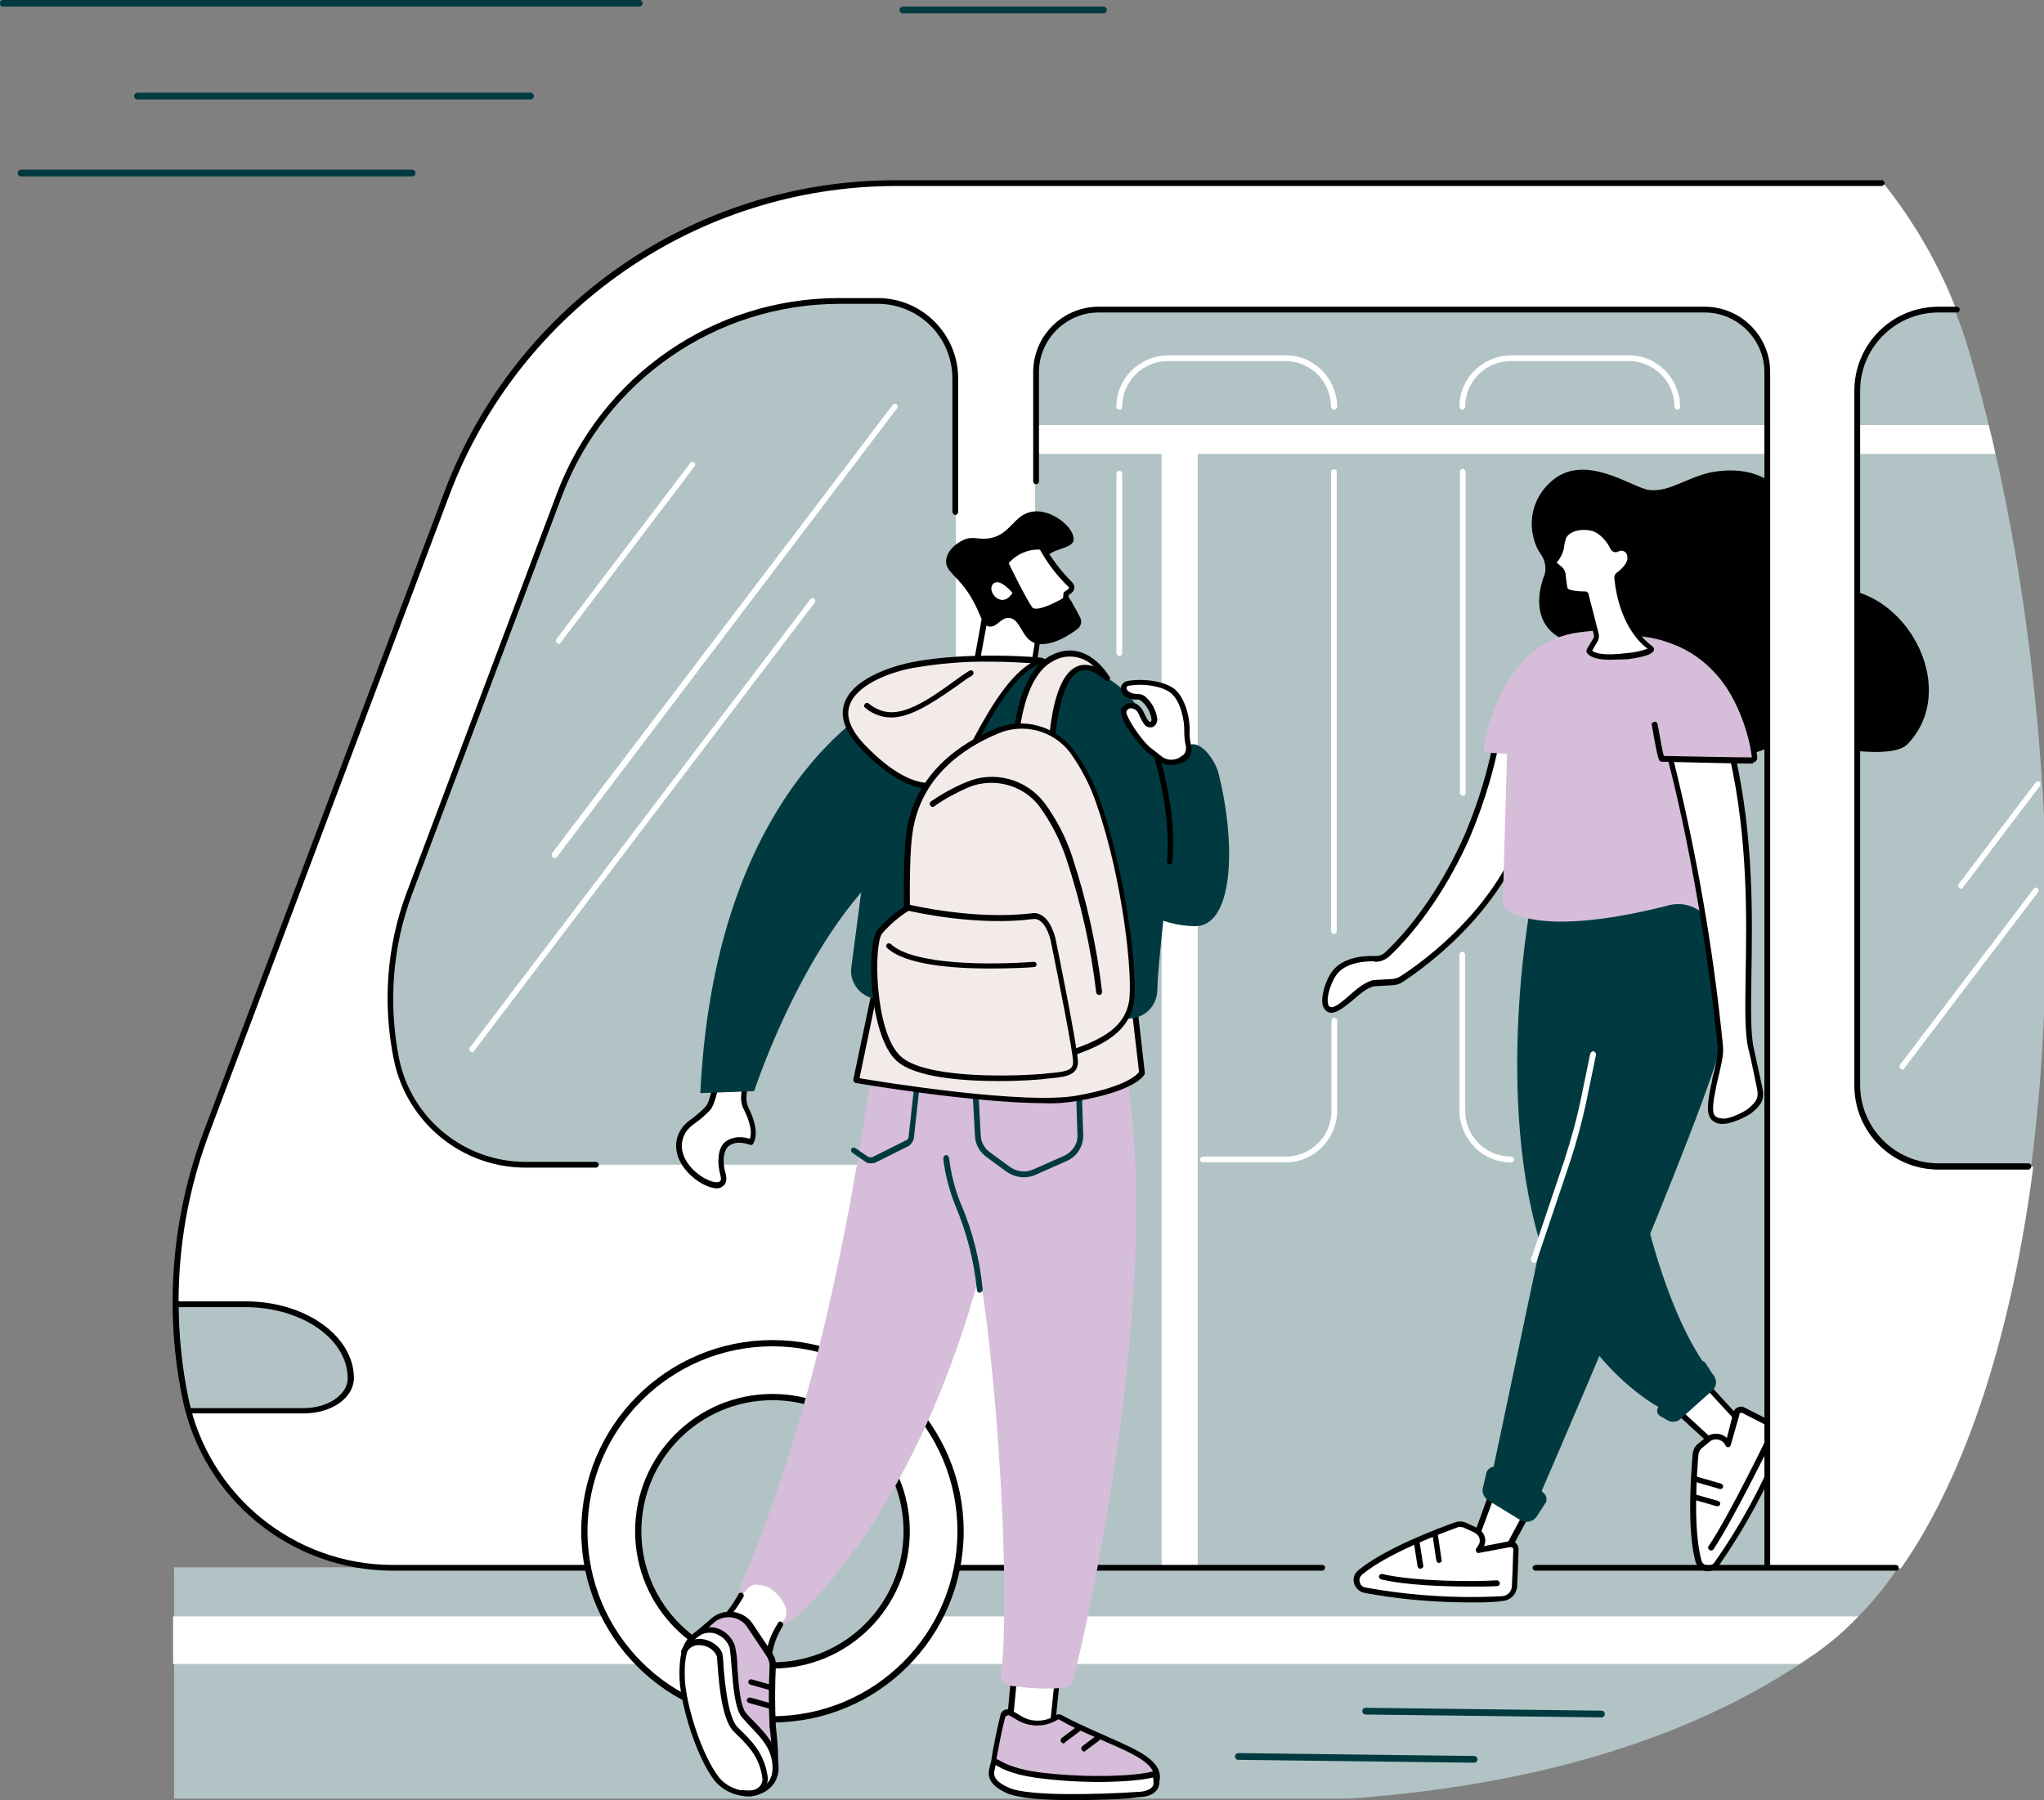
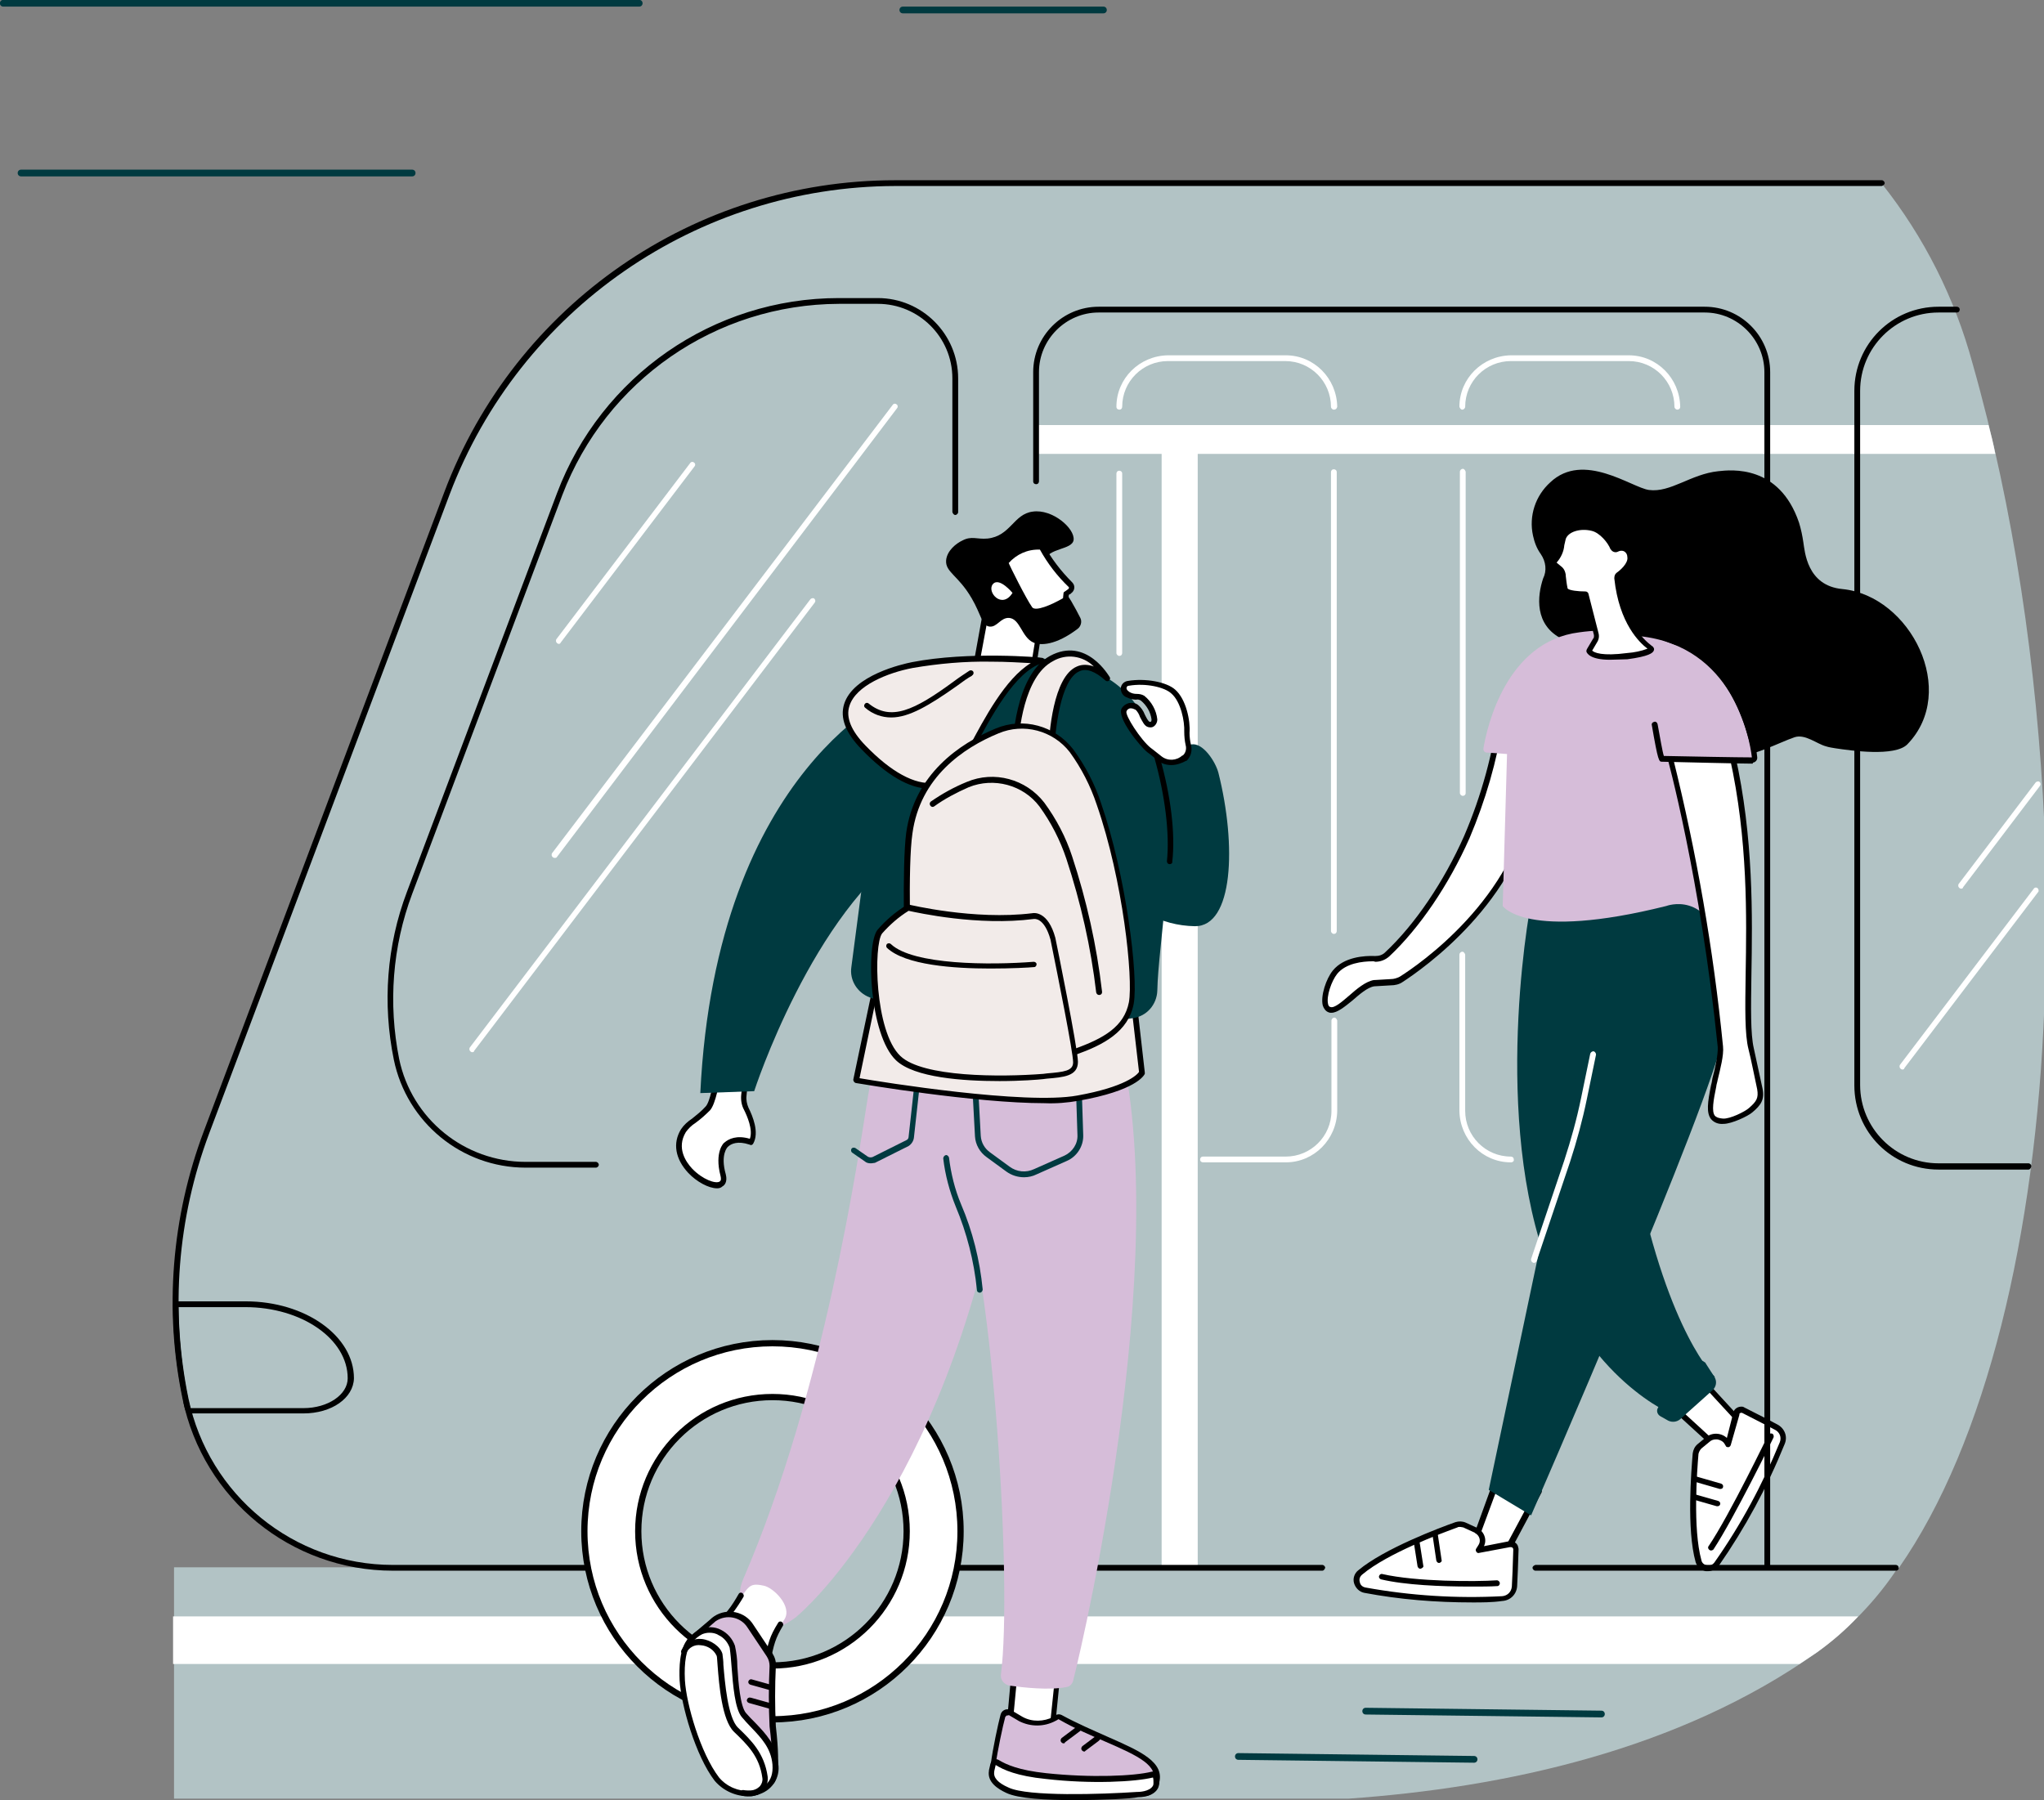
<svg xmlns="http://www.w3.org/2000/svg" version="1.1" id="Layer_1" x="0" y="0" viewBox="0 0 424.9 374.3" xml:space="preserve">
  <rect x="0" y="0" width="424.9" height="374.3" fill="#808080" stroke="none" />
  <style>.st0{fill:#b2c3c5}.st1{fill:#fff}.st3{fill:#003a40}.st4{fill:#d6bdd9}.st5{fill:none;stroke:#000;stroke-width:1.3;stroke-miterlimit:10}.st7{fill:#f2ebe9}</style>
  <g id="Group_1846" transform="translate(-52.223 -86.526)">
    <path id="Path_10606" class="st0" d="M323.1 412.4H88.4v48.1h244.1c32.6-2.3 68.7-10.1 97.4-30.4 6.6-4.9 12.4-10.8 16.9-17.7H323.1z" />
    <path id="Path_10607" class="st1" d="M88.2 422.6v9.9h338.1l3.6-2.4c3.1-2.2 6-4.7 8.6-7.5H88.2z" />
    <path id="Path_10608" class="st0" d="M462.3 162.2c-3.7-13.7-10.1-26.4-18.9-37.5H238.3c-12.9 0-25.8 2.5-37.7 7.4-.7.3-1.3.5-2 .8-1.7.7-3.3 1.5-5 2.3-.5.3-1.1.5-1.6.8-1.4.7-2.8 1.5-4.1 2.3-1.1.6-2.1 1.3-3.2 1.9-1 .7-2.1 1.3-3.1 2.1-2.1 1.5-4.2 3-6.2 4.7-1.4 1.1-2.7 2.2-4 3.4-.5.4-.9.8-1.4 1.3-.9.9-1.8 1.7-2.7 2.6-.6.7-1.3 1.3-1.9 2-1.5 1.6-2.9 3.2-4.3 4.9-1.6 1.9-3.1 3.9-4.5 6-4.7 6.8-8.6 14.2-11.5 21.9l-20.6 54.6L95.1 322c-6.7 17.7-8.2 37-4.3 55.5 3.8 18.6 19.2 32.7 38.1 34.8h.3c.4 0 .9.1 1.3.1h.7c.3 0 .7.1 1 .1.6 0 1.2.1 1.8.1h312.9c18.3-26.2 28.5-69.5 30.3-116.8v-37.9c-1.5-32.6-6.4-65.8-14.9-95.7" />
    <path id="Path_10609" class="st1" d="M465.6 174.9h-198v6H467c-.4-2.1-.9-4.1-1.4-6" />
    <path id="Rectangle_1109" class="st1" d="M293.7 176.6h7.5v236h-7.5z" />
    <path id="Path_10610" class="st1" d="M329.5 171.7c-.3 0-.6-.3-.6-.6 0-5.2-4.2-9.5-9.5-9.5H295c-5.2 0-9.5 4.2-9.5 9.5 0 .3-.2.6-.6.6-.3 0-.6-.2-.6-.6 0-5.9 4.8-10.6 10.7-10.7h24.5c5.9 0 10.6 4.8 10.7 10.7-.1.4-.3.6-.7.6" />
    <path id="Path_10611" class="st1" d="M284.9 222.9c-.3 0-.6-.3-.6-.6V185c0-.3.2-.6.6-.6.3 0 .6.2.6.6v37.3c0 .3-.2.6-.6.6" />
    <path id="Path_10612" class="st1" d="M319.5 328.2h-17.2c-.3 0-.6-.2-.6-.6 0-.3.2-.6.6-.6h17.2c5.2 0 9.5-4.2 9.5-9.5v-18.8c0-.3.3-.6.6-.6s.5.3.6.6v18.8c-.1 5.9-4.8 10.7-10.7 10.7" />
    <path id="Path_10613" class="st1" d="M329.5 280.7c-.3 0-.6-.3-.6-.6v-95.4c0-.3.2-.6.6-.6.3 0 .6.2.6.6v95.4c0 .3-.2.6-.6.6" />
    <path id="Path_10614" class="st1" d="M356.3 252c-.3 0-.6-.3-.6-.6v-66.8c0-.3.3-.6.6-.6s.5.3.6.6v66.8c0 .4-.3.6-.6.6" />
    <path id="Path_10615" class="st1" d="M366.3 328.2c-5.9 0-10.6-4.8-10.7-10.7V285c0-.3.3-.6.6-.6s.5.3.6.6v32.5c0 5.2 4.2 9.5 9.5 9.5.3 0 .6.2.6.6.1.3-.2.6-.6.6.1 0 .1 0 0 0" />
    <path id="Path_10616" d="M390.8 328.2h-17c-.3 0-.6-.2-.6-.6 0-.3.2-.6.6-.6h17c5.2 0 9.5-4.2 9.5-9.5V190.8c0-.3.3-.6.6-.6s.5.3.6.6v126.8c0 5.8-4.8 10.6-10.7 10.6" fill="#caddff" />
    <path id="Path_10617" class="st1" d="M400.9 171.7c-.3 0-.6-.3-.6-.6 0-5.2-4.2-9.5-9.5-9.5h-24.5c-5.2 0-9.5 4.2-9.5 9.5 0 .3-.3.6-.6.6s-.5-.3-.6-.6c0-5.9 4.8-10.6 10.7-10.7h24.5c5.9 0 10.6 4.8 10.7 10.7 0 .4-.3.6-.6.6" />
    <path id="Path_10618" class="st1" d="M403.4 370.7l12.5 13.6-5.1 4.7-12.7-11.6 5.3-6.7z" />
    <path id="Path_10619" d="M410.8 389.5c-.1 0-.3-.1-.4-.2l-12.7-11.6c-.2-.2-.3-.6-.1-.8l5.3-6.6c.2-.3.6-.3.8-.1l.1.1 12.5 13.6c.2.2.2.6 0 .8l-5.1 4.7c-.2.1-.3.1-.4.1m-11.9-12.3l11.9 10.9 4.3-3.9-11.6-12.6-4.6 5.6z" />
    <path id="Path_10620" class="st1" d="M421.3 383.3c-1.5-.8-3.9-2-6.8-3.5-.5-.3-1.2-.1-1.4.5-.1.1-.1.2-.1.3l-1.5 6.3-.3-.5c-.9-1.2-2.6-1.5-3.8-.6-.1 0-.1.1-.2.1l-1.7 1.4c-.4.4-.7.9-.8 1.5-.3 3.4-1.3 15.6.6 22.3.3 1.1 1.4 1.8 2.6 1.5.5-.1.9-.4 1.2-.8 5.5-7.8 10.1-16.3 13.6-25.2.4-1.3-.1-2.7-1.4-3.3" />
    <path id="Path_10621" d="M407.3 413.2h-.5c-1-.2-1.8-.9-2.1-1.9-1.9-6.8-.9-19-.6-22.6.1-.7.4-1.4 1-1.9l1.7-1.4c1.3-1.1 3.2-1 4.4.1l1.3-5.1c.1-.9 1-1.5 1.9-1.4.2 0 .3.1.5.2 3 1.5 5.3 2.7 6.8 3.5 1.5.8 2.2 2.5 1.5 4.1-3.6 8.9-8.2 17.4-13.7 25.3-.6.7-1.4 1.1-2.2 1.1m1.6-27.4c-.5 0-1 .2-1.3.5l-1.7 1.4c-.3.3-.5.7-.6 1.1-.3 3.5-1.2 15.6.6 22.1.1.6.6 1 1.2 1.1.6.1 1.1-.1 1.5-.6 5.5-7.8 10-16.2 13.6-25 .4-1 0-2.1-1-2.6-1.5-.8-3.9-2-6.8-3.5-.2-.1-.5 0-.6.2v.2L412 387c-.1.3-.4.5-.7.4-.1 0-.3-.1-.3-.2l-.3-.5c-.3-.5-.9-.8-1.5-.9h-.3" />
    <path id="Path_10622" d="M407.9 408.9c-.3 0-.6-.3-.6-.6 0-.1 0-.2.1-.3 4.4-6.5 12.3-23 12.4-23.1.1-.3.5-.4.8-.3s.4.5.3.8c-.1.2-8.1 16.6-12.5 23.3-.1.1-.3.2-.5.2" />
    <path id="Path_10623" d="M409.3 399.7h-.2l-4.9-1.4c-.3-.1-.5-.4-.4-.7.1-.3.4-.5.7-.4l4.9 1.4c.3.1.5.4.4.7 0 .2-.3.4-.5.4" />
    <path id="Path_10624" d="M409.9 396.1h-.2l-5.2-1.5c-.3-.1-.5-.4-.4-.7s.4-.5.7-.4l5.2 1.5c.3.1.5.4.4.7 0 .2-.2.4-.5.4" />
    <path id="Path_10625" class="st1" d="M372.1 396.5l-7.9 14.8-5.7-3.3 5.7-15.7 7.9 4.2z" />
    <path id="Path_10626" d="M364.1 412c-.1 0-.2 0-.3-.1l-5.7-3.3c-.2-.1-.4-.4-.3-.7l5.7-15.7c.1-.3.4-.5.8-.3h.1l8 4.1c.3.1.4.5.3.8l-7.9 14.8c-.1.1-.2.2-.4.3-.2 0-.2.1-.3.1m-5-4.2l4.8 2.7 7.4-13.8-6.8-3.5-5.4 14.6z" />
    <path id="Path_10627" class="st1" d="M367 416.4c.1-1.7.2-4.3.3-7.7 0-.6-.4-1.1-1-1.1h-.3l-6.4 1.2.5-.8c.6-1.1.3-2.6-.9-3.2 0 0-.1-.1-.2-.1l-2.4-1.1c-.5-.3-1.1-.3-1.7-.1-3.2 1.1-14.7 5.4-20 9.9-.9.7-1 2.1-.3 3 .3.4.7.6 1.2.7 9.4 1.7 19 2.3 28.6 1.8 1.4 0 2.5-1.1 2.6-2.5" />
    <path id="Path_10628" d="M358.3 419.7c-7.6 0-15.1-.6-22.5-2-1-.2-1.8-1-2.1-2-.3-1 .1-2.1.9-2.7 5.4-4.5 16.8-8.8 20.2-10 .7-.2 1.4-.2 2.1.1l2.4 1.1c1.4.7 2.1 2.4 1.4 3.8l5.1-1c.9-.2 1.8.3 2 1.1 0 .2.1.3.1.5-.1 3.3-.2 5.9-.3 7.7-.1 1.7-1.4 3-3.1 3.1-2.1.3-4.2.3-6.2.3m-2.6-15.7c-.2 0-.4 0-.5.1-3.3 1.2-14.6 5.4-19.8 9.8-.5.4-.7 1-.5 1.6.1.6.6 1 1.2 1.1 9.4 1.7 18.9 2.3 28.4 1.8 1.1-.1 1.9-.9 2-2 .1-1.7.2-4.3.3-7.7 0-.3-.2-.5-.5-.5h-.2l-6.4 1.2c-.3.1-.6-.1-.7-.5 0-.1 0-.3.1-.4l.5-.8c.5-.8.2-1.9-.7-2.4 0 0-.1 0-.1-.1l-2.4-1.1c-.2 0-.4-.1-.7-.1m11.3 12.4z" />
    <path id="Path_10629" d="M357.7 416.4c-5.7 0-13.4-.3-18.4-1.5-.3-.1-.5-.4-.4-.7s.4-.5.7-.4c7 1.6 19.3 1.6 23.8 1.3.3 0 .6.3.6.6s-.2.6-.5.6c-1.4.1-3.4.1-5.8.1" />
    <path id="Path_10630" d="M347.5 412.7c-.3 0-.5-.2-.6-.5l-.8-5.1c-.1-.3.1-.6.5-.7.3-.1.6.1.7.5v.1l.8 5.1c.1.2-.2.5-.6.6.1 0 .1 0 0 0" />
    <path id="Path_10631" d="M351.4 411.5c-.3 0-.5-.2-.6-.5l-.8-5.4c0-.3.2-.6.5-.6s.6.2.6.5l.8 5.4c.1.2-.1.5-.5.6.1 0 .1 0 0 0" />
    <path id="Path_10632" class="st3" d="M371 271.9c-.5.9-8.6 43.8 2.2 75.6 8.8 26.1 26.9 33.2 26.9 33.2l8.6-7.9s-9.5-8.8-16.2-41.3c-8.8-42.9 4.8-59.2 4.8-59.2l-26.3-.4z" />
    <path id="Path_10633" class="st3" d="M406.8 370l1.8 2.8c.6.9.4 2.1-.4 2.8l-6.7 6c-.7.6-1.7.7-2.5.3l-1.6-.9c-.7-.4-.9-1.2-.5-1.8 0-.1.1-.1.1-.2l7.6-9.1c.5-.6 1.3-.7 1.9-.2.2.1.3.2.3.3" />
    <path id="Path_10634" class="st3" d="M406.8 270.6s6 17.7 3.7 31.1-40 99.9-40 99.9l-8.8-5.3 24.6-116.6 6.1-10.3 14.4 1.2z" />
-     <path id="Path_10635" class="st3" d="M373.5 399l-1.8 2.8c-.7 1.1-2.3 1.5-3.4.8l-6.7-4.1c-.9-.6-1.4-1.7-1.1-2.7l.7-3c.2-.9 1.2-1.5 2.1-1.3.1 0 .3.1.4.2l9.1 5c.8.5 1.2 1.5.7 2.4v-.1" />
    <path id="Path_10636" class="st1" d="M371.1 349.1c-.3 0-.6-.3-.6-.6v-.2l6.9-20.5c1.4-4.3 2.6-8.6 3.5-13l1.9-9.2c.1-.3.4-.5.7-.5.3.1.5.4.5.7l-1.9 9.2c-.9 4.4-2.1 8.8-3.5 13.1l-6.9 20.5c-.1.3-.3.5-.6.5" />
    <path id="Path_10637" d="M372.5 201.7c-.8-1.1-1.3-2.4-1.6-3.8-.9-4.1.5-8.3 3.6-11.1 6.9-6.5 16.9 1.1 20.5 1.6 4.5.6 8.7-3.3 14.4-3.9 2.7-.3 12.7-1.4 16.8 10.7.4 1.3.7 2.7.9 4.1.3 1.8.7 9 8.1 9.7 14.2 1.4 24.2 21.3 13.5 32.3-2.6 2.6-11.7 1.3-15 .8-.6-.1-1.3-.2-1.9-.4-1.9-.5-4.3-2.6-6.5-1.9-6.3 2.1-23.6 13.1-25.5-10.3-.5-6.6-6.2-9.9-9-10.6-2.2-.6-12.9 1-13.8.5-5.9-2.9-5.2-9-4-12.6.8-1.6.6-3.5-.5-5.1" />
    <path id="Path_10638" class="st1" d="M364.4 234c-1.2 9.1-3.6 18-7.3 26.5-4.7 10.6-11 19.2-16.6 24.4-.7.6-1.6.9-2.5.9-2.1-.1-6.2.2-8.4 2.8-1.7 2.1-3.1 7.1-1.2 7.8 2.1.8 6.1-5.1 9.4-5.6l3.4-.2c.8 0 1.5-.2 2.2-.6 4.7-3 24.3-16.7 27.5-38 .2-.7-6.5-18-6.5-18" />
    <path id="Path_10639" d="M329 297.1c-.2 0-.4 0-.6-.1-.6-.2-1-.8-1.2-1.4-.5-2 .7-5.6 2.1-7.3 2.3-2.8 6.5-3.1 8.8-3 .8 0 1.5-.2 2.1-.8 6.2-5.8 12.2-14.7 16.4-24.2 3.6-8.4 6-17.2 7.2-26.3 0-.3.3-.6.6-.5.2 0 .4.2.5.4 4.4 11.6 6.6 17.8 6.6 18.3-3.3 21.8-23.7 35.9-27.7 38.5-.7.5-1.6.7-2.5.7l-3.4.2c-1.4.2-3.1 1.7-4.6 3-1.6 1.3-3.1 2.5-4.3 2.5m8.6-10.7c-2.2 0-5.6.4-7.4 2.6-1.2 1.5-2.3 4.7-1.9 6.3.1.5.4.6.5.6.8.3 2.4-1.1 3.8-2.3 1.7-1.5 3.5-3 5.2-3.3h.1l3.4-.2c.7 0 1.3-.2 1.9-.5 4-2.5 24-16.3 27.2-37.6-.2-1-3.3-9.4-5.7-15.6-1.3 8.4-3.7 16.6-7 24.4-4.3 9.7-10.4 18.7-16.7 24.6-.8.7-1.8 1.1-2.9 1.1-.2-.1-.3-.1-.5-.1" />
    <path id="Path_10640" class="st4" d="M408.7 232.3c-1.1-6.1-5.5-11.1-11.5-12.9-5.4-1.7-11.1-2.2-16.7-1.4-15.2 1.9-19.2 19.8-19.9 24.1-.1.4.2.9.7.9h.1l4.1.3-.9 31.6s4.8 7.3 34 0c0 0 8.8-3.4 11.7 9.7 0 0 5.7-.7 5.6-7.3 0-4.9-4.7-31.5-7.2-45" />
    <path id="Path_10641" class="st1" d="M412.3 243.5h-13s7 25 10.6 60.7c.2 2.2-1.2 6.7-1.4 8.1-1 5.1-1.2 7.3 1.9 7.4 1.6.1 4.9-1.5 5.8-2.3 1.6-1.4 2.3-2.3 1.9-4.4-.5-2.5-1.4-6.5-1.8-8.3-2.2-8.4 2.2-33.9-4-61.2" />
    <path id="Path_10642" d="M410.5 320.2c-1.1.1-2-.3-2.6-1-1-1.3-.7-3.5 0-7 .1-.3.2-.8.3-1.5.5-1.8 1.2-4.9 1.1-6.5-3.6-35.2-10.5-60.3-10.6-60.6-.1-.3.1-.6.4-.7h13.2c.3 0 .5.2.6.5 3.9 17.3 3.6 33.8 3.4 45.9-.1 6.8-.2 12.2.5 15.2.4 1.8 1.2 5.5 1.8 8.3.5 2.3-.3 3.5-2.1 5-.9.8-4.3 2.4-6 2.4M400 244.1c4.9 19.7 8.4 39.8 10.4 60 .2 1.8-.6 4.8-1.1 6.9-.1.6-.3 1.1-.3 1.4-.6 2.9-1 5.2-.3 6.1.2.2.5.5 1.7.6 1.4.1 4.5-1.4 5.4-2.2 1.6-1.4 2-2.1 1.7-3.9-.5-2.3-1.3-6.4-1.8-8.3-.8-3.1-.7-8.6-.6-15.5.2-11.9.5-28.1-3.3-45.2l-11.8.1z" />
    <path id="Path_10643" class="st4" d="M398.2 244.3s8.1.5 9.5.5c3.5.1 9.6.1 9.2 0-.4-.3-2.9-21.6-18.6-24.8l-.1 24.3z" />
    <path id="Path_10644" d="M416.5 245.3c-2.4 0-14.5-.3-18.8-.4-.6 0-.8 0-2.1-7.6-.1-.3.1-.6.5-.7.3-.1.6.1.7.5.5 2.7 1 5.7 1.3 6.6 4.5.1 15.6.3 18.3.3-.5-4.2-3.9-23.1-23.3-25.2-.3 0-.6-.3-.6-.6s.3-.6.6-.6h.1c20.5 2.2 23.9 22.3 24.3 26.3.1.6-.3 1.1-.9 1.2 0 .2 0 .2-.1.2" />
    <path id="Path_10645" class="st1" d="M388.5 200.7c-.3.2-.6.1-.7-.2v-.1c-.6-1.5-2.4-3.7-4.3-4.2-2.5-.6-5.4.2-6 2.1-.6 1.7 0 2.7-1.9 4.8-.2.2 0 .5.2.7l1.1 1c.3.3.4.7.5 1.1 0 1.1.2 2.2.5 3.2.8.9 4.2.8 4.2.8l2.1 8.2c.2 1.1-.2 1.5-.2 1.5l-1.3 2.2s.5 2 8.1 1c5.7-.8 5-1.6 5-1.6s-6-3.4-7.2-14.5c0-.2.1-.5.3-.6.8-.6 2.8-2.2 2.5-3.9-.6-1.8-1.9-2.1-2.9-1.5" />
    <path id="Path_10646" d="M386.9 223.7c-4.2 0-4.8-1.4-4.9-1.7 0-.2 0-.3.1-.5l1.3-2.2.1-.1c.1-.3.1-.6 0-.9l-2-7.8c-1.1 0-3.4-.1-4.2-1-.3-.3-.4-1.1-.6-3.3v-.2c0-.2-.1-.5-.3-.7l-1.2-1c-.3-.2-.4-.5-.5-.8 0-.3 0-.5.2-.7.8-.8 1.3-1.9 1.4-3.1l.3-1.5c.8-2.3 4.1-3.1 6.7-2.4 2.2.5 4.1 2.9 4.7 4.5.6-.4 1.4-.4 2.1-.1.8.4 1.3 1.2 1.4 2 .4 1.9-1.5 3.6-2.7 4.5v.1c1.1 10.6 6.9 14 6.9 14.1.1 0 .1.1.2.2.2.2.2.5.1.7-.2.5-1 1.2-5.5 1.8-1.1 0-2.4.1-3.6.1m-3.7-1.9c.4.4 2 1.2 7.3.5 1.4-.1 2.9-.4 4.2-.9-1.6-1.2-5.9-5.2-6.9-14.6 0-.5.1-.9.5-1.2.6-.4 2.5-2 2.2-3.3 0-.5-.3-1-.8-1.2-.3-.1-.7-.1-1.1.1-.5.3-1.2.1-1.5-.4l-.1-.1c-.5-1.3-2.2-3.4-3.9-3.8-2.4-.6-4.9.2-5.4 1.7-.1.4-.2.9-.3 1.3-.1 1.3-.7 2.6-1.6 3.6l1.2 1c.4.4.6.9.7 1.5v.2c.1.9.2 1.8.4 2.7.4.4 2.2.6 3.7.6.3 0 .5.2.6.4l2.1 8.2c.2.7.1 1.4-.3 2l-1 1.7zm5-21.6z" />
-     <path id="Path_10647" class="st1" d="M455.1 329.1c-9.3 0-16.9-7.6-16.9-16.9V167.8c0-9.3 7.6-16.9 16.9-16.9h3.8c-3.7-9.5-8.8-18.3-15.1-26.2H238.3c-12.9 0-25.8 2.5-37.7 7.4-.7.3-1.3.5-2 .8-1.7.7-3.3 1.5-5 2.3-.5.3-1.1.5-1.6.8-1.4.7-2.8 1.5-4.1 2.3-1.1.6-2.1 1.3-3.2 1.9-1 .7-2.1 1.4-3.1 2.1-2.1 1.5-4.2 3-6.2 4.7-1.4 1.1-2.7 2.2-4 3.4-.5.4-.9.8-1.4 1.3-.9.9-1.8 1.7-2.7 2.6-.6.7-1.3 1.3-1.9 2-1.5 1.6-2.9 3.2-4.3 4.9-1.6 1.9-3.1 3.9-4.5 6-4.7 6.8-8.6 14.2-11.5 21.9l-20.6 54.6L95.1 322c-6.7 17.7-8.2 37-4.3 55.5 3.8 18.6 19.2 32.7 38.1 34.8h.3c.4 0 .9.1 1.3.1h.7c.3 0 .7.1 1 .1.6 0 1.2.1 1.8.1h133.4V163.9c.1-4.8 2.8-9.1 7.1-11.2l.6-.3c.4-.2.8-.3 1.2-.5l1.2-.3c1.1-.2 2.2-.3 3.3-.3h126c3.8-.1 7.5 1.6 10 4.5.1.2.3.3.4.4.4.5.7 1 1 1.5.2.4.4.7.5 1.1.7 1.6 1 3.3 1 5v248.8h27.7c13.9-19.9 23.1-49.6 27.5-83.5h-19.8zm-204.2-16.5c0 8.9-7.2 16.1-16.1 16.1h-73.2c-13 0-24.2-9.1-26.9-21.9-2.4-11.5-1.4-23.5 2.7-34.6l31.2-82.9c9.1-24.2 32.2-40.2 58.1-40.2h8.1c8.9 0 16.1 7.2 16.1 16.1v147.4z" />
    <path id="Path_10648" class="st1" d="M150.4 305.3c-.3 0-.6-.3-.6-.6 0-.1 0-.3.1-.4l70.8-93.2c.2-.2.6-.3.8-.1.2.2.3.5.1.8L150.8 305c0 .2-.2.3-.4.3" />
    <path id="Path_10649" class="st1" d="M168.4 220.4c-.3 0-.6-.3-.6-.6 0-.1 0-.3.1-.4l27.8-36.6c.2-.3.6-.3.8-.1.3.2.3.6.1.8l-27.8 36.6c-.1.2-.2.3-.4.3" />
    <path id="Path_10650" class="st1" d="M167.5 264.9c-.3 0-.6-.3-.6-.6 0-.1 0-.3.1-.4l70.8-93.2c.2-.3.6-.3.8-.1.3.2.3.6.1.8L168 264.7c-.1.2-.3.2-.5.2" />
    <path id="Path_10651" class="st1" d="M447.7 308.9c-.3 0-.6-.3-.6-.6 0-.1 0-.3.1-.4l27.8-36.6c.2-.3.6-.3.8-.1.2.2.3.6.1.8l-27.8 36.6c0 .2-.2.3-.4.3" />
    <path id="Path_10652" class="st1" d="M459.9 271.3c-.3 0-.6-.3-.6-.6 0-.1 0-.3.1-.4l16-21.1c.2-.2.6-.3.8-.1.2.2.3.5.1.8l-16 21.1c0 .2-.2.3-.4.3" />
    <path id="Path_10653" class="st0" d="M103.2 357.6H88.7c0 6.6.7 13.2 2.1 19.7.1.9.4 1.7.6 2.5h23.9c5.4 0 9.8-3 9.8-6.8 0-8.5-9.8-15.4-21.9-15.4" />
    <path id="Path_10654" d="M115.3 380.4H91.4c-.2 0-.4-.1-.5-.3-.3-.8-.5-1.6-.6-2.4v-.2c-1.4-6.5-2.1-13.2-2.1-19.8 0-.3.3-.6.6-.6h14.5c12.4 0 22.5 7.2 22.5 16-.1 4.1-4.6 7.3-10.5 7.3m-23.5-1.1h23.5c5.1 0 9.2-2.8 9.2-6.2 0-8.2-9.6-14.8-21.3-14.8H89.3c.1 6.4.7 12.7 2 19v.2c.2.6.4 1.3.5 1.8" />
    <path id="Path_10655" d="M176.1 329.3h-14.6c-13.3 0-24.7-9.4-27.4-22.4-2.4-11.7-1.5-23.8 2.7-34.9l31.2-82.9c9.2-24.4 32.5-40.6 58.6-40.6h8.1c9.2 0 16.7 7.5 16.7 16.7V193c0 .3-.3.6-.6.6s-.5-.3-.6-.6v-27.8c0-8.6-7-15.5-15.5-15.5h-8.1c-25.6.1-48.4 15.9-57.5 39.8l-31.2 82.9c-4.1 10.9-5 22.8-2.7 34.3 2.6 12.5 13.6 21.4 26.3 21.4h14.6c.3 0 .6.3.6.6s-.3.6-.6.6" />
    <path id="Path_10656" d="M419.6 413c-.3 0-.6-.3-.6-.6V163.9c0-6.8-5.6-12.4-12.4-12.4h-126c-6.8 0-12.4 5.6-12.4 12.4v22.7c0 .3-.2.6-.6.6-.3 0-.6-.2-.6-.6v-22.7c0-7.5 6.1-13.6 13.6-13.6h126c7.5 0 13.6 6.1 13.6 13.6v248.5c0 .3-.2.6-.6.6" />
    <path id="Path_10657" d="M473.9 329.7h-18.7c-9.7 0-17.5-7.8-17.5-17.5V167.8c0-9.7 7.8-17.5 17.5-17.5h3.8c.3 0 .6.2.6.6 0 .3-.2.6-.6.6h-3.8c-9 0-16.3 7.3-16.3 16.3v144.3c0 9 7.3 16.3 16.3 16.3h18.7c.3 0 .6.3.6.6-.1.4-.3.7-.6.7" />
    <path id="Path_10658" d="M446.3 413.1h-74.9c-.3 0-.6-.3-.6-.6s.3-.5.6-.6h74.9c.3 0 .6.2.6.6.1.3-.2.6-.6.6.1 0 0 0 0 0" />
    <path id="Path_10659" d="M327.1 413.1H133.9c-21.2 0-39.4-14.9-43.7-35.6-3.9-18.6-2.3-38 4.4-55.8l50-132.9c14.7-39 52-64.8 93.7-64.8h205.1c.3 0 .6.3.6.6s-.3.5-.6.6H238.3c-41.1.1-78 25.6-92.6 64.1l-50 132.9c-6.6 17.6-8.1 36.7-4.3 55.1 4.2 20.1 21.9 34.6 42.5 34.6h193.2c.3 0 .6.3.6.6-.1.3-.3.6-.6.6" />
    <path id="Path_10660" class="st1" d="M252 404.9c0 21.6-17.5 39.1-39.1 39.1s-39.1-17.5-39.1-39.1 17.5-39.1 39.1-39.1 39.1 17.5 39.1 39.1" />
    <circle id="Ellipse_120" class="st5" cx="212.8" cy="404.9" r="39.1" />
    <path id="Path_10661" d="M240.7 404.9c0 15.4-12.5 27.9-27.9 27.9-15.4 0-27.9-12.5-27.9-27.9 0-15.4 12.5-27.9 27.9-27.9 15.4 0 27.9 12.5 27.9 27.9h0" fill="#b2c3c5" stroke="#707070" />
    <circle id="Ellipse_121" class="st5" cx="212.8" cy="404.9" r="27.9" />
    <path id="Path_10662" class="st1" d="M263.4 432l-1.4 15.4c-.1.4.2.8.6.9l7.6.5c.3 0 .6-.3.7-.6l1.4-14-8.9-2.2z" />
    <path id="Path_10663" d="M270.2 449.2l-7.7-.5c-.3 0-.6-.2-.9-.4-.2-.3-.4-.7-.3-1.1l1.4-15.4c0-.3.3-.6.6-.5h.1l8.9 2.1c.3.1.5.3.4.6l-1.4 14c0 .7-.5 1.2-1.1 1.2m-6.3-16.5l-1.4 14.7c0 .1 0 .2.1.2l7.6.5v-.1l1.4-13.4-7.7-1.9z" />
    <path id="Path_10664" class="st4" d="M260.7 443.4c-.5 1.8-1.6 6.9-2 10-.3 1.9.9 3.8 2.8 4.3 5.3 1.4 17.9 1.4 28.4 1.8 1.2 0 2.3-.8 2.6-2.1 2-5.9-9-7.7-20-13.8-.2-.1-.5-.1-.7 0-.1.1-.3.2-.5.3-2.2 1.2-4.8 1.2-7 0l-2.2-1.3c-.5-.3-1.1-.1-1.4.4.1.2 0 .3 0 .4" />
    <path id="Path_10665" d="M290 460h-.1c-2.7-.1-5.6-.2-8.3-.3-8.3-.2-16.2-.5-20.2-1.6-2.2-.6-3.6-2.7-3.2-4.9.4-3.1 1.5-8.2 2-10.1.2-.9 1.1-1.4 2-1.1.1 0 .3.1.4.2l2.2 1.3c2 1.1 4.4 1 6.4 0 .2-.1.3-.2.4-.3.4-.3.9-.3 1.3-.1 3.3 1.8 6.6 3.2 9.5 4.5 6.8 3 12.2 5.3 10.7 9.9-.4 1.5-1.7 2.5-3.1 2.5m-28.3-16.8h-.2l-.3.3c-.5 1.8-1.6 7-2 9.9-.2 1.6.8 3.2 2.4 3.6 3.9 1 12 1.3 19.9 1.5 2.8.1 5.6.2 8.3.3 1 0 1.8-.7 2.1-1.7 1.2-3.4-2.8-5.4-10-8.5-3-1.3-6.3-2.7-9.6-4.6h-.1c-.1.1-.3.2-.5.3-2.4 1.3-5.2 1.3-7.6.1l-2.2-1.3c0 .1-.1.1-.2.1m-1 .2z" />
    <path id="Path_10666" class="st1" d="M258.4 454.8v.1c-.3 1.9 1.6 3.1 3.3 3.9 5.2 2.4 26.2 1 27 1 .3 0 2.9 0 3.7-1.7.1-.2.2-.5.2-.8.1-.4 0-.9-.1-1.3-.1-.3-.4-.6-.8-.5-3.9 1-13 1.3-22.1.3-6-.7-8.7-2-10.1-2.8-.3-.2-.7-.1-.9.2 0 .1-.1.1-.1.2 0 .5 0 .9-.1 1.4" />
    <path id="Path_10667" d="M275.4 460.8c-5.7 0-11.5-.3-14-1.5-1.7-.8-4-2.2-3.6-4.6v-.1l.3-1.3c.1-.4.3-.7.7-.9.4-.2.8-.1 1.1.1 1.5.9 4.1 2.1 9.8 2.7 9.4 1 18.3.6 21.9-.3.3-.1.7 0 .9.1.3.2.5.5.6.8.1.5.1 1 .1 1.5 0 .3-.1.6-.2.9-.9 2-3.9 2-4.2 2-1.3.3-7.2.6-13.4.6m-16.2-7.3c0 .1 0 .1 0 0l-.3 1.3v.1c-.2 1.2.7 2.3 3 3.3 4 1.9 19.3 1.4 26.7.9h.1c.1 0 2.5 0 3.2-1.3.1-.2.1-.4.1-.6 0-.4 0-.8-.1-1.1-3.7.9-12.8 1.4-22.3.3-6-.6-8.8-1.9-10.4-2.9.1 0 .1 0 0 0m-.8 1.3z" />
    <path id="Path_10668" d="M273.3 449c-.3 0-.6-.3-.6-.6 0-.2.1-.4.2-.5l3.2-2.4c.2-.2.6-.2.8.1s.2.6-.1.8l-3.2 2.4c0 .2-.2.2-.3.2" />
    <path id="Path_10669" d="M277.6 450.7c-.3 0-.6-.3-.6-.6 0-.2.1-.4.2-.5l2.8-2.1c.2-.2.6-.2.8.1.2.2.2.6-.1.8l-.1.1-2.8 2.1c0 .1-.1.1-.2.1" />
    <path id="Path_10670" class="st4" d="M240.7 289.9s-6.1 12.1-8.1 24.9c-1.9 11.9-8.9 60.8-25.9 100.1-1.9 4.4.3 9.1 5 10.1 1.9.4 2.7-.3 4.3-1.1.8-.5 1.6-1 2.2-1.6 0 0 30.1-25.1 42.3-91.1 7.9-42.4 6.6-39.1 6.6-39.1l-26.4-2.2z" />
    <path id="Path_10671" class="st4" d="M249.1 295.4s-3.5 23 3.1 40.1c6.4 16.4 10.5 80.6 8.1 99.1-.2 1.2.7 2.2 1.8 2.4 2.9.4 8.2 1 11.8.3.7-.1 1.2-.6 1.4-1.3 2.4-9.4 22.1-94.5 8.2-138.1l-34.4-2.5z" />
    <path id="Path_10672" class="st3" d="M255.9 355.3c-.3 0-.6-.2-.6-.6-.6-6-2.1-11.8-4.4-17.3-1.3-3.2-2.2-6.6-2.6-10 0-.3.2-.6.5-.7s.6.2.7.5c.4 3.3 1.2 6.6 2.5 9.7 2.4 5.6 3.9 11.6 4.5 17.7 0 .4-.3.7-.6.7" />
    <path id="Path_10673" class="st3" d="M265.1 331.3c-1.3 0-2.6-.4-3.7-1.2l-4.1-3c-1.4-1-2.3-2.6-2.4-4.3l-.7-13c-.1-1.1.8-2.1 2-2.2h.4c6 .9 12 1 18.1.5 1.1-.1 2.2.7 2.3 1.8v.2l.4 12.4c.1 2.3-1.3 4.5-3.4 5.4l-6.3 2.8c-.8.4-1.7.6-2.6.6m-8.8-22.5c-.5 0-.9.4-.9.9l.7 13c.1 1.4.8 2.6 1.9 3.4l4.1 3c1.5 1.1 3.4 1.3 5.1.5l6.3-2.8c1.7-.8 2.8-2.5 2.7-4.3l-.4-12.4c0-.5-.4-.9-.9-.9h-.1c-6.1.6-12.3.4-18.3-.5-.1.1-.1.1-.2.1" />
    <path id="Path_10674" class="st3" d="M233.2 328.4c-.4 0-.9-.1-1.2-.4l-2.6-1.8c-.3-.2-.3-.5-.2-.8.2-.3.5-.3.8-.2l2.6 1.8c.3.2.7.2 1 .1l7-3.5c.3-.1.5-.4.5-.7l1.6-14.5c.1-.5-.3-1-.8-1l-8.5-1.3c-.3 0-.6-.3-.5-.6s.3-.6.6-.5l8.5 1.3c1.1.2 1.9 1.2 1.8 2.3l-1.6 14.5c-.1.7-.5 1.3-1.1 1.7l-7 3.5c-.2 0-.5.1-.9.1" />
    <path id="Path_10675" class="st1" d="M211.7 432.4c.9-4.6 1.3-5.6 3.6-9.2 1.7-2.7-2.4-6.7-4.4-7-3.4-.7-2.9.4-6.8 5.4l-3.1 3.8s9.9 11 10.7 7" />
    <path id="Path_10676" d="M210.8 433.8c-2.8 0-9-6.7-10.2-8.1-.2-.2-.2-.5 0-.8l2.9-3.5c.9-1.1 1.6-2.3 2.3-3.5.2-.3.6-.3.8-.1.2.2.3.5.2.7-.7 1.2-1.5 2.4-2.4 3.6l-2.6 3.2c3.5 3.8 7.9 7.6 9.1 7.3 0 0 .2 0 .2-.4.8-4.2 1.1-5.4 2.9-8.3.2-.3.6-.3.8-.1.2.2.3.5.2.7-1.6 2.7-1.9 3.8-2.7 7.9-.1.6-.5 1.1-1.1 1.3-.1.1-.3.1-.4.1" />
    <path id="Path_10677" class="st4" d="M212.3 430.6l-4-6c-1.6-2.4-4.9-3.1-7.4-1.5-.3.2-.5.4-.8.6l-4.5 3.8c-.5 1.4-.7 2.8-.6 4.3.5 2.9 1.3 5.7 2.4 8.4 2.1 4.8 7.9 14.3 10 17.7.4.7 1.5 1.4 2.3 1.1 1-.5 1.9-1.2 2.7-2 1.4-1.3.9-7.4.4-11.6-.2-4.2-.2-8.4 0-12.5.2-.8-.1-1.6-.5-2.3" />
    <path id="Path_10678" d="M209.3 459.8c-1-.1-1.8-.6-2.3-1.4-2.3-3.8-7.9-13-10-17.8-1.2-2.7-2-5.6-2.5-8.6-.1-1.5.1-3.1.6-4.6l.1-.2 4.6-3.9c2.3-2.3 6.1-2.2 8.3.1.3.3.5.6.7.9l4 6c.5.8.8 1.7.7 2.7-.2 4.1-.2 8.3 0 12.4 1.2 10.4-.2 11.7-.6 12.1-.8.8-1.8 1.5-2.9 2.1-.2.1-.5.2-.7.2m-13.2-31.9c-.4 1.2-.6 2.6-.5 3.9.5 2.8 1.3 5.6 2.4 8.3 2.1 4.8 8.1 14.7 9.9 17.6.3.5 1.1 1 1.5.8.9-.5 1.8-1.1 2.6-1.9.4-.4 1.3-2.3.2-11.1-.2-4.2-.2-8.4 0-12.6 0-.7-.2-1.4-.6-2l-4-6c-1.4-2.2-4.4-2.8-6.6-1.3-.2.2-.5.4-.7.6l-4.2 3.7z" />
    <path id="Path_10679" d="M212.7 438h-.2l-4.3-1.2c-.3-.1-.5-.4-.4-.7.1-.3.4-.5.7-.4l4.3 1.2c.3.1.5.4.4.7 0 .2-.2.4-.5.4" />
    <path id="Path_10680" d="M212.4 441.8h-.2l-4.3-1.2c-.3-.1-.5-.4-.4-.7.1-.3.4-.5.7-.4h.1l4.3 1.2c.3.1.5.4.4.7-.1.2-.3.4-.6.4" />
    <path id="Path_10681" class="st1" d="M208.1 459.4c.4 0 .8-.1 1.2-.2 1.3-.4 4.4-1.4 4.1-5.9-.4-4.7-4-7.1-6.6-10.2-2-2.4-1.8-12.3-2.4-14.2-.8-2.6-3.6-4-6.2-3.2-.1 0-.1 0-.2.1-.9.5-1.7 1.1-2.3 1.9-1.6 1.7-1.8 5.5-1.6 8.3.3 5.2 3.3 15.5 7.2 20.5 1.6 1.9 4.1 3 6.8 2.9" />
    <path id="Path_10682" d="M208.1 460c-2.8.1-5.5-1.1-7.3-3.2-4-5.2-7-15.8-7.3-20.9-.1-2.4-.1-6.7 1.8-8.7.7-.8 1.6-1.5 2.5-2 1.4-.5 3-.5 4.3.2 1.4.7 2.4 1.9 2.9 3.3.3 1.4.5 2.8.5 4.3.2 3.3.6 8.3 1.8 9.7.6.7 1.3 1.4 1.9 2 2.2 2.3 4.5 4.7 4.8 8.5.5 3-1.4 5.8-4.4 6.5h-.1c-.4.2-.9.3-1.4.3m-8.4-34c-.5 0-1 .1-1.5.3-.8.4-1.5 1-2.1 1.7-1.2 1.2-1.7 4.1-1.5 7.9.3 4.9 3.2 15.1 7.1 20.2 1.6 1.9 4 2.9 6.4 2.8.3 0 .7-.1 1-.2h.1c1.4-.5 3.9-1.3 3.6-5.3-.3-3.4-2.3-5.5-4.5-7.8-.7-.7-1.3-1.4-1.9-2.1-1.4-1.7-1.8-6.5-2.1-10.4-.1-1.3-.2-2.7-.4-4-.4-1.1-1.2-2.1-2.3-2.6-.6-.4-1.3-.5-1.9-.5" />
    <path id="Path_10683" d="M208.1 460c-.5 0-1 0-1.5-.1-.3 0-.5-.3-.5-.7 0-.3.3-.5.6-.5.5.1.9.1 1.4.1.8 0 1.5-.3 2.1-.9.4-.5.6-1.1.5-1.7-.6-4.5-3.1-6.9-5.9-9.6-2.5-2.4-3.1-9.8-3.4-13.7-.1-1-.1-1.9-.2-2.1-.6-1.3-1.9-2.1-3.3-2.2-1.3-.2-2.5.5-3 1.6-.2.3-.5.4-.8.2-.3-.2-.4-.5-.2-.8.8-1.6 2.5-2.5 4.2-2.3 1.9.2 3.9 1.6 4.3 3.1.1.8.2 1.5.2 2.3.3 3.5.9 10.9 3 13 2.8 2.7 5.5 5.3 6.2 10.2.1.9-.1 1.9-.8 2.6-.7 1.1-1.8 1.5-2.9 1.5" />
    <path id="Path_10684" class="st1" d="M255.1 225.2l2.5-13.8 11.2 2.9-1.5 9.6-12.2 1.3z" />
    <path id="Path_10685" d="M255.1 225.8c-.3 0-.6-.3-.6-.6v-.1l2.5-13.8c.1-.3.4-.5.7-.5l11.2 2.9c.3.1.5.4.4.7l-1.5 9.6c0 .3-.3.5-.5.5l-12.2 1.3c.1 0 0 0 0 0m3-13.6l-2.3 12.4 11-1.2 1.4-8.6-10.1-2.6z" />
    <path id="Path_10686" d="M266.9 192.9c-4 .5-4.6 5.1-9.4 5.6-2.2.2-3.3-.6-5.2.4-1.3.6-3.2 2.1-3.4 4.1-.2 2.5 2.5 3.1 5.3 7.9 2 3.4 2.1 5.7 3.7 5.9 1.6.2 2.3-1.9 4.1-1.8 2.3.2 2.6 4 5 5.1 1.5.7 4.7.6 9.2-2.8.7-.5 1-1.5.6-2.3-.5-1-1.2-2.3-1.9-3.5-3.5-5.7-6-6.7-5.5-8.4.7-2.7 5.7-2.2 6-4.3.3-2.4-4.4-6.5-8.5-5.9" />
    <path id="Path_10687" class="st1" d="M260.4 204.6l1.1-.6s3.5 7.2 4.8 9.1 7.4-1.9 7.4-1.9l.1-1.3.7-.5c.4-.3.5-.8.3-1.2 0-.1-.1-.1-.1-.1-2.4-2.3-4.5-5-6.1-7.9-3.3-.1-6.4 1.6-8.2 4.4" />
    <path id="Path_10688" d="M267.5 214.2c-.7.1-1.3-.2-1.7-.7-1.7-2.8-3.2-5.7-4.6-8.6l-.5.3c-.3.1-.6 0-.8-.3-.1-.2-.1-.4 0-.6 1.9-3 5.2-4.8 8.8-4.8.2 0 .4.1.5.3 1.6 2.9 3.6 5.5 5.9 7.8.6.6.6 1.5 0 2.1-.1.1-.2.1-.2.2l-.5.3-.1 1.1c0 .2-.1.3-.3.4-.9.5-4.2 2.5-6.5 2.5m-5.6-10.6s.1.1.1.2 3.5 7.2 4.8 9c.7.9 4-.5 6.4-1.9l.1-1c0-.2.1-.3.3-.4l.7-.5c.1-.1.2-.3.1-.4-2.4-2.3-4.4-4.9-6-7.8-2.6-.1-4.9 1-6.5 2.8" />
    <path id="Path_10689" class="st1" d="M262.7 209.8s-2.8-3.4-4.1-1.8 1.9 5.3 4.1 1.8" />
    <path id="Path_10690" class="st1" d="M207.3 310.1l-5.8-1.1s-.8 6.5-2.1 7.9c-2.3 2.3-4.2 3.3-5.1 4.6-4.8 7.6 9.8 15.1 8.3 9.3-1.3-4.7.6-6.3.6-6.3 2.1-1.8 5.2-.5 5.2-.6 1.2-2.1-.2-5.3-1-7-.4-.8-.6-1.8-.5-2.7l.4-4.1z" />
    <path id="Path_10691" d="M201.3 333.6c-1.8 0-4.3-1.4-6-3.2-2.7-2.9-3.3-6.2-1.5-9.1.6-.9 1.4-1.6 2.3-2.2 1-.8 2-1.6 2.8-2.5.9-.9 1.7-5.1 2-7.6 0-.3.3-.6.6-.5l5.8 1.1c.3.1.5.3.5.6l-.4 4.2c-.1.8.1 1.7.4 2.4.9 1.8 2.3 5.2 1 7.5-.2.3-.4.4-.8.2-2.4-.8-3.8-.2-4.5.5 0 0-1.6 1.5-.4 5.7.4 1.6-.3 2.3-.7 2.5-.3.3-.7.4-1.1.4m.7-23.8c-.2 1.7-1 6.3-2.2 7.6-.9.9-1.9 1.8-3 2.6-.8.5-1.5 1.2-2 1.9-2 3.3 0 6.2 1.3 7.6 2.2 2.3 4.9 3.2 5.7 2.7.4-.2.3-.8.2-1.2-1.3-5 .7-6.9.8-6.9.9-.8 2.6-1.6 5.3-.8.7-1.9-.6-4.8-1.2-6-.5-.9-.7-2-.6-3.1l.4-3.6-4.7-.8z" />
    <path id="Path_10692" class="st3" d="M197.8 313.8l11.2-.4s12.1-37.4 33-51.1l-2.8-32c.1 0-38.1 15.4-41.4 83.5" />
    <path id="Path_10693" class="st7" d="M238.6 271.2l-8.4 39.9s34.2 5.9 46.1 3.7 13.3-5.3 13.3-5.3l-5-43.9-46 5.6z" />
    <path id="Path_10694" d="M269.4 315.9c-14.5 0-38.1-4-39.3-4.2-.3-.1-.5-.4-.5-.7l8.4-39.9c.1-.2.3-.4.5-.5l46-5.5c.3 0 .6.2.7.5l5 43.9v.3c-.2.4-1.9 3.5-13.8 5.6-2.3.4-4.6.6-7 .5m-38.5-5.2c4.6.8 34.5 5.6 45.3 3.6 10-1.8 12.4-4.3 12.8-4.9l-5-43.1-45 5.4-8.1 39z" />
    <path id="Path_10695" class="st3" d="M265.8 223.9s6.1 54.7 34.8 55.2c8 .1 8.7-16.8 4.9-31.9-.6-2.3-3.2-6.3-5.6-5.9-3.5.5-7.7 3.2-7.8 2-1.3-12-10.5-19.1-22.8-19.3l-3.5-.1z" />
    <path id="Path_10696" class="st3" d="M289.7 239.7c-3.2-8.8-15.1-17-24.4-16.5-3.8.1-7.6.7-11.3 1.8l-17.3 5.4-7.5 57.2c-.4 2.7 1.2 5.3 3.8 6.3 8.3 3 27.8 8.4 54.8 4.3 2.8-.4 4.9-2.8 5-5.7.2-9.6 3.9-28.6 1.2-41l-4.3-11.8z" />
    <path id="Path_10697" d="M295.4 266.2c-.4 0-.6-.3-.6-.6.6-5.7-.4-13.8-2.6-21.5-.1-.3.1-.6.4-.7.3-.1.6.1.7.4v.1c2.3 8 3.3 16 2.6 21.9.1.1-.2.4-.5.4" />
    <path id="Path_10698" class="st7" d="M268.7 224s-15-1.4-26.8.9c-7 1.4-20.4 6.6-10.2 17.1s17.2 9.5 20.6 3.6 9.3-19.5 16.4-21.6" />
    <path id="Path_10699" d="M245.4 250.5c-4.1 0-8.9-2.8-14.1-8.2-3.3-3.4-4.5-6.5-3.6-9.4 1.9-6 12.1-8.3 14.1-8.7 11.8-2.3 26.9-1 27-.9.3 0 .6.3.5.6 0 .2-.2.4-.4.5-5.7 1.7-10.8 11.4-14.2 17.8-.7 1.3-1.4 2.6-1.9 3.6-1.2 2.5-3.6 4.2-6.4 4.6-.3.1-.7.1-1 .1m12.8-26.4c-5.4-.1-10.9.4-16.2 1.3-5.3 1-11.9 3.7-13.2 7.9-.8 2.4.4 5.2 3.3 8.2 5.4 5.6 10.3 8.2 14.2 7.8 2.4-.4 4.4-1.9 5.5-4 .6-1 1.2-2.2 1.9-3.5 3.1-5.8 7.5-14.2 12.8-17.4-2-.1-4.9-.3-8.3-.3" />
    <path id="Path_10700" d="M237.5 235.7c-2 0-3.9-.7-5.4-2-.3-.2-.3-.6-.1-.8.2-.3.6-.3.8-.1 4.6 3.7 9.4 1.5 17.7-4.6 1.2-.9 2.3-1.6 3.2-2.2.3-.2.6-.1.8.1.2.3.1.6-.1.8 0 0-.1 0-.1.1-.9.5-1.9 1.2-3.1 2.1-5.8 4.1-10 6.6-13.7 6.6" />
    <path id="Path_10701" class="st1" d="M298.4 243.9c.7-.7 1-1.7.7-2.7-.2-.9-.3-1.7-.3-2.6.1-2.3-.7-6.6-2.8-8.5-1.6-1.4-5.7-2.3-9.3-1.7-.5.1-.9.5-1 1 0 .4.1.9.9 1.3 1.4.8 2.1.2 3.1.8 1.2.7 3.5 4.6 1.9 5.5-1.4.8-1.9-2.7-3.1-3.5-.8-.6-1.9-.4-2.4.4 0 .1-.1.1-.1.2-.8 1.3 3.4 7 5.2 8.4.7.5 1.5 1.2 2.3 1.8 1.3 1.1 3.4 1 4.9-.4z" />
    <path id="Path_10702" d="M295.7 245.6c-1 0-2-.3-2.7-.9-.8-.6-1.6-1.3-2.3-1.8-1.5-1.2-6.4-7.2-5.3-9.1.3-.5.8-.9 1.5-1.1.7-.1 1.4 0 1.9.4.6.5 1.1 1.2 1.4 2 .3.6.7 1.4 1 1.5h.2c.1 0 .2-.1.2-.5-.2-1.5-1-2.9-2.2-3.9-.3-.2-.7-.3-1-.2-.7 0-1.4-.2-2-.5-.8-.3-1.2-1.1-1.2-1.9.1-.8.7-1.4 1.5-1.5 3.6-.6 8 .2 9.8 1.8 2.3 2 3.2 6.5 3 9 0 .8.1 1.7.3 2.5.3 1.2 0 2.4-.9 3.3h-.1c-.9.5-2 .9-3.1.9m-8.4-11.8h-.2c-.3.1-.6.3-.7.6-.4.8 3 6 5 7.6.7.5 1.5 1.2 2.3 1.8 1.3 1 3.1.9 4.3-.2h.1c.6-.5.8-1.4.6-2.1-.2-.9-.3-1.9-.3-2.8.1-2.2-.7-6.3-2.7-8-1.4-1.3-5.3-2.2-8.8-1.6-.3 0-.5.2-.5.5 0 .1 0 .4.6.8.5.3 1 .4 1.5.4.6 0 1.1.1 1.6.4 1.5 1.2 2.5 3 2.7 4.9 0 .6-.3 1.2-.8 1.5-.3.2-.7.2-1.1.1-.8-.2-1.2-1.2-1.7-2.1-.2-.6-.5-1.1-.9-1.5-.4-.2-.7-.3-1-.3" />
    <path id="Path_10703" class="st7" d="M270.7 242.8s.6-25.1 11.6-15.2c0 0-4.4-8-11.6-4.1s-7.5 18.8-7.5 18.8l7.5.5z" />
    <path id="Path_10704" d="M270.7 243.4l-7.5-.6c-.3 0-.5-.3-.5-.6 0-.6.4-15.3 7.8-19.3 7.6-4.1 12.3 4.3 12.4 4.4.2.3 0 .6-.2.8-.2.1-.5.1-.7-.1-2.1-1.9-4-2.6-5.4-1.9-4 1.7-5.1 12.7-5.2 16.7-.1.3-.3.6-.7.6m-6.8-1.7l6.3.5c.1-2.9.9-15 5.9-17.1 1.1-.5 2.4-.4 3.5 0-2.3-2.3-5.8-2.7-8.5-1.1-6.1 3.2-7.1 15-7.2 17.7" />
    <path id="Path_10705" class="st7" d="M259.5 238.4c5.5-2.3 11.8-.6 15.4 4.1 2.5 3.4 4.4 7.1 5.7 11.1 5.4 15.5 7.7 36 6.7 41.4s-5.6 8-11.6 10.1c-3.1 1.1-16.6.5-25.7-.1-4.8-.3-8.7-4.2-8.8-9.1-.4-11-.9-29.5 0-36.3 1.8-12.1 11.4-18.3 18.3-21.2" />
    <path id="Path_10706" d="M267.9 306.4c-5.2 0-12-.3-17.9-.7-5.1-.3-9.2-4.5-9.4-9.6-.4-10.7-.9-29.5 0-36.4 1.7-12.2 11.1-18.6 18.6-21.7 5.7-2.4 12.3-.6 16.1 4.3 2.5 3.4 4.5 7.2 5.8 11.2 5.2 15 7.8 36 6.8 41.7-1.1 5.9-6.4 8.6-12 10.6-1.3.4-4.2.6-8 .6m-8.1-67.4c-7.3 3-16.3 9.1-17.9 20.8-1 6.8-.4 25.6 0 36.2.2 4.5 3.8 8.2 8.3 8.5 14.1.9 23.2 1 25.4.1 6.1-2.2 10.3-4.6 11.3-9.7.9-5-1.2-25.3-6.7-41.1-1.3-3.9-3.2-7.6-5.6-10.9-3.5-4.5-9.6-6.1-14.8-3.9" />
    <path id="Path_10707" class="st7" d="M271.1 281.8s4.7 23 4.7 25.7-3 2.7-6.8 3-24.5 1.5-30.1-3.8-5.9-23.6-3.8-26.3c1.7-2 3.7-3.6 5.9-5 0 0 13.5 3.4 26 1.8-.1-.2 2.6-.8 4.1 4.6" />
    <path id="Path_10708" d="M260 311.3c-7.6 0-17.7-.7-21.5-4.3-5.6-5.3-6.3-23.9-3.9-27.1 1.7-2 3.8-3.8 6.1-5.2.1-.1.3-.1.4-.1.1 0 13.6 3.3 25.7 1.8.4-.1 3.3-.4 4.8 5.1.2.9 4.7 23.1 4.7 25.8 0 3-3 3.2-6.5 3.5l-.8.1c-.9.1-4.5.4-9 .4m-18.9-35.4c-2.1 1.3-3.9 2.9-5.5 4.7-1.8 2.3-1.6 20.4 3.8 25.5 4.6 4.4 20.8 4.4 29.7 3.7l.8-.1c3.5-.3 5.4-.5 5.4-2.3 0-2.1-3.1-17.6-4.7-25.5-1.3-4.7-3.4-4.3-3.4-4.3h-.1c-11.6 1.5-24.1-1.3-26-1.7" />
    <path id="Path_10709" d="M280.7 293.4c-.3 0-.5-.2-.6-.5-1.1-9.4-3.2-18.7-6.2-27.8-1.3-3.9-3.2-7.6-5.6-10.9-3.4-4.5-9.5-6.1-14.7-4-2.5 1.1-5 2.4-7.2 4-.3.2-.6.1-.8-.2-.2-.3-.1-.6.1-.8 2.3-1.6 4.8-3 7.5-4.1 5.7-2.4 12.3-.6 16.1 4.3 2.5 3.4 4.5 7.2 5.8 11.2 3 9.1 5.1 18.5 6.2 28 .1.5-.2.8-.6.8.1 0 .1 0 0 0 .1 0 .1 0 0 0" />
    <path id="Path_10710" d="M258.1 287.9c-7.6 0-17.7-.7-21.5-4.3-.2-.2-.2-.6 0-.8.2-.2.6-.2.8 0 4.6 4.4 20.8 4.4 29.7 3.7.3 0 .6.2.6.5s-.2.6-.5.6c-1 .1-4.7.3-9.1.3" />
    <path id="Rectangle_1110" fill="none" d="M88.1 124h389v336.9h-389z" />
    <g id="Group_1843" transform="translate(269.722 441.604)">
      <path id="Path_10244" class="st3" d="M115.4 2l-49-.6c-.4 0-.7-.3-.7-.7 0-.4.3-.7.7-.7l49 .6c.4 0 .7.3.7.7 0 .4-.3.7-.7.7z" />
    </g>
    <g id="Group_1844" transform="translate(243.25 451.025)">
      <path id="Path_10244-2" class="st3" d="M115.4 2l-49-.6c-.4 0-.7-.3-.7-.7 0-.4.3-.7.7-.7l49 .6c.4 0 .7.3.7.7 0 .4-.3.7-.7.7z" />
    </g>
    <path id="Path_10254" class="st3" d="M185.1 87.9H52.9c-.4 0-.7-.3-.7-.7 0-.4.3-.7.7-.7h132.2c.4 0 .7.3.7.7 0 .4-.3.7-.7.7z" />
    <path id="Path_10255" class="st3" d="M281.6 89.3h-41.7c-.4 0-.7-.3-.7-.7 0-.4.3-.7.7-.7h41.7c.4 0 .7.3.7.7 0 .4-.3.7-.7.7z" />
    <path id="Path_10257" class="st3" d="M137.9 123.2H56.6c-.4 0-.7-.3-.7-.7 0-.4.3-.7.7-.7h81.3c.4 0 .7.3.7.7 0 .4-.3.7-.7.7z" />
-     <path id="Path_10259" class="st3" d="M162.5 107.2H80.8c-.4 0-.7-.3-.7-.7 0-.4.3-.7.7-.7h81.7c.4 0 .7.3.7.7 0 .4-.3.7-.7.7z" />
  </g>
</svg>